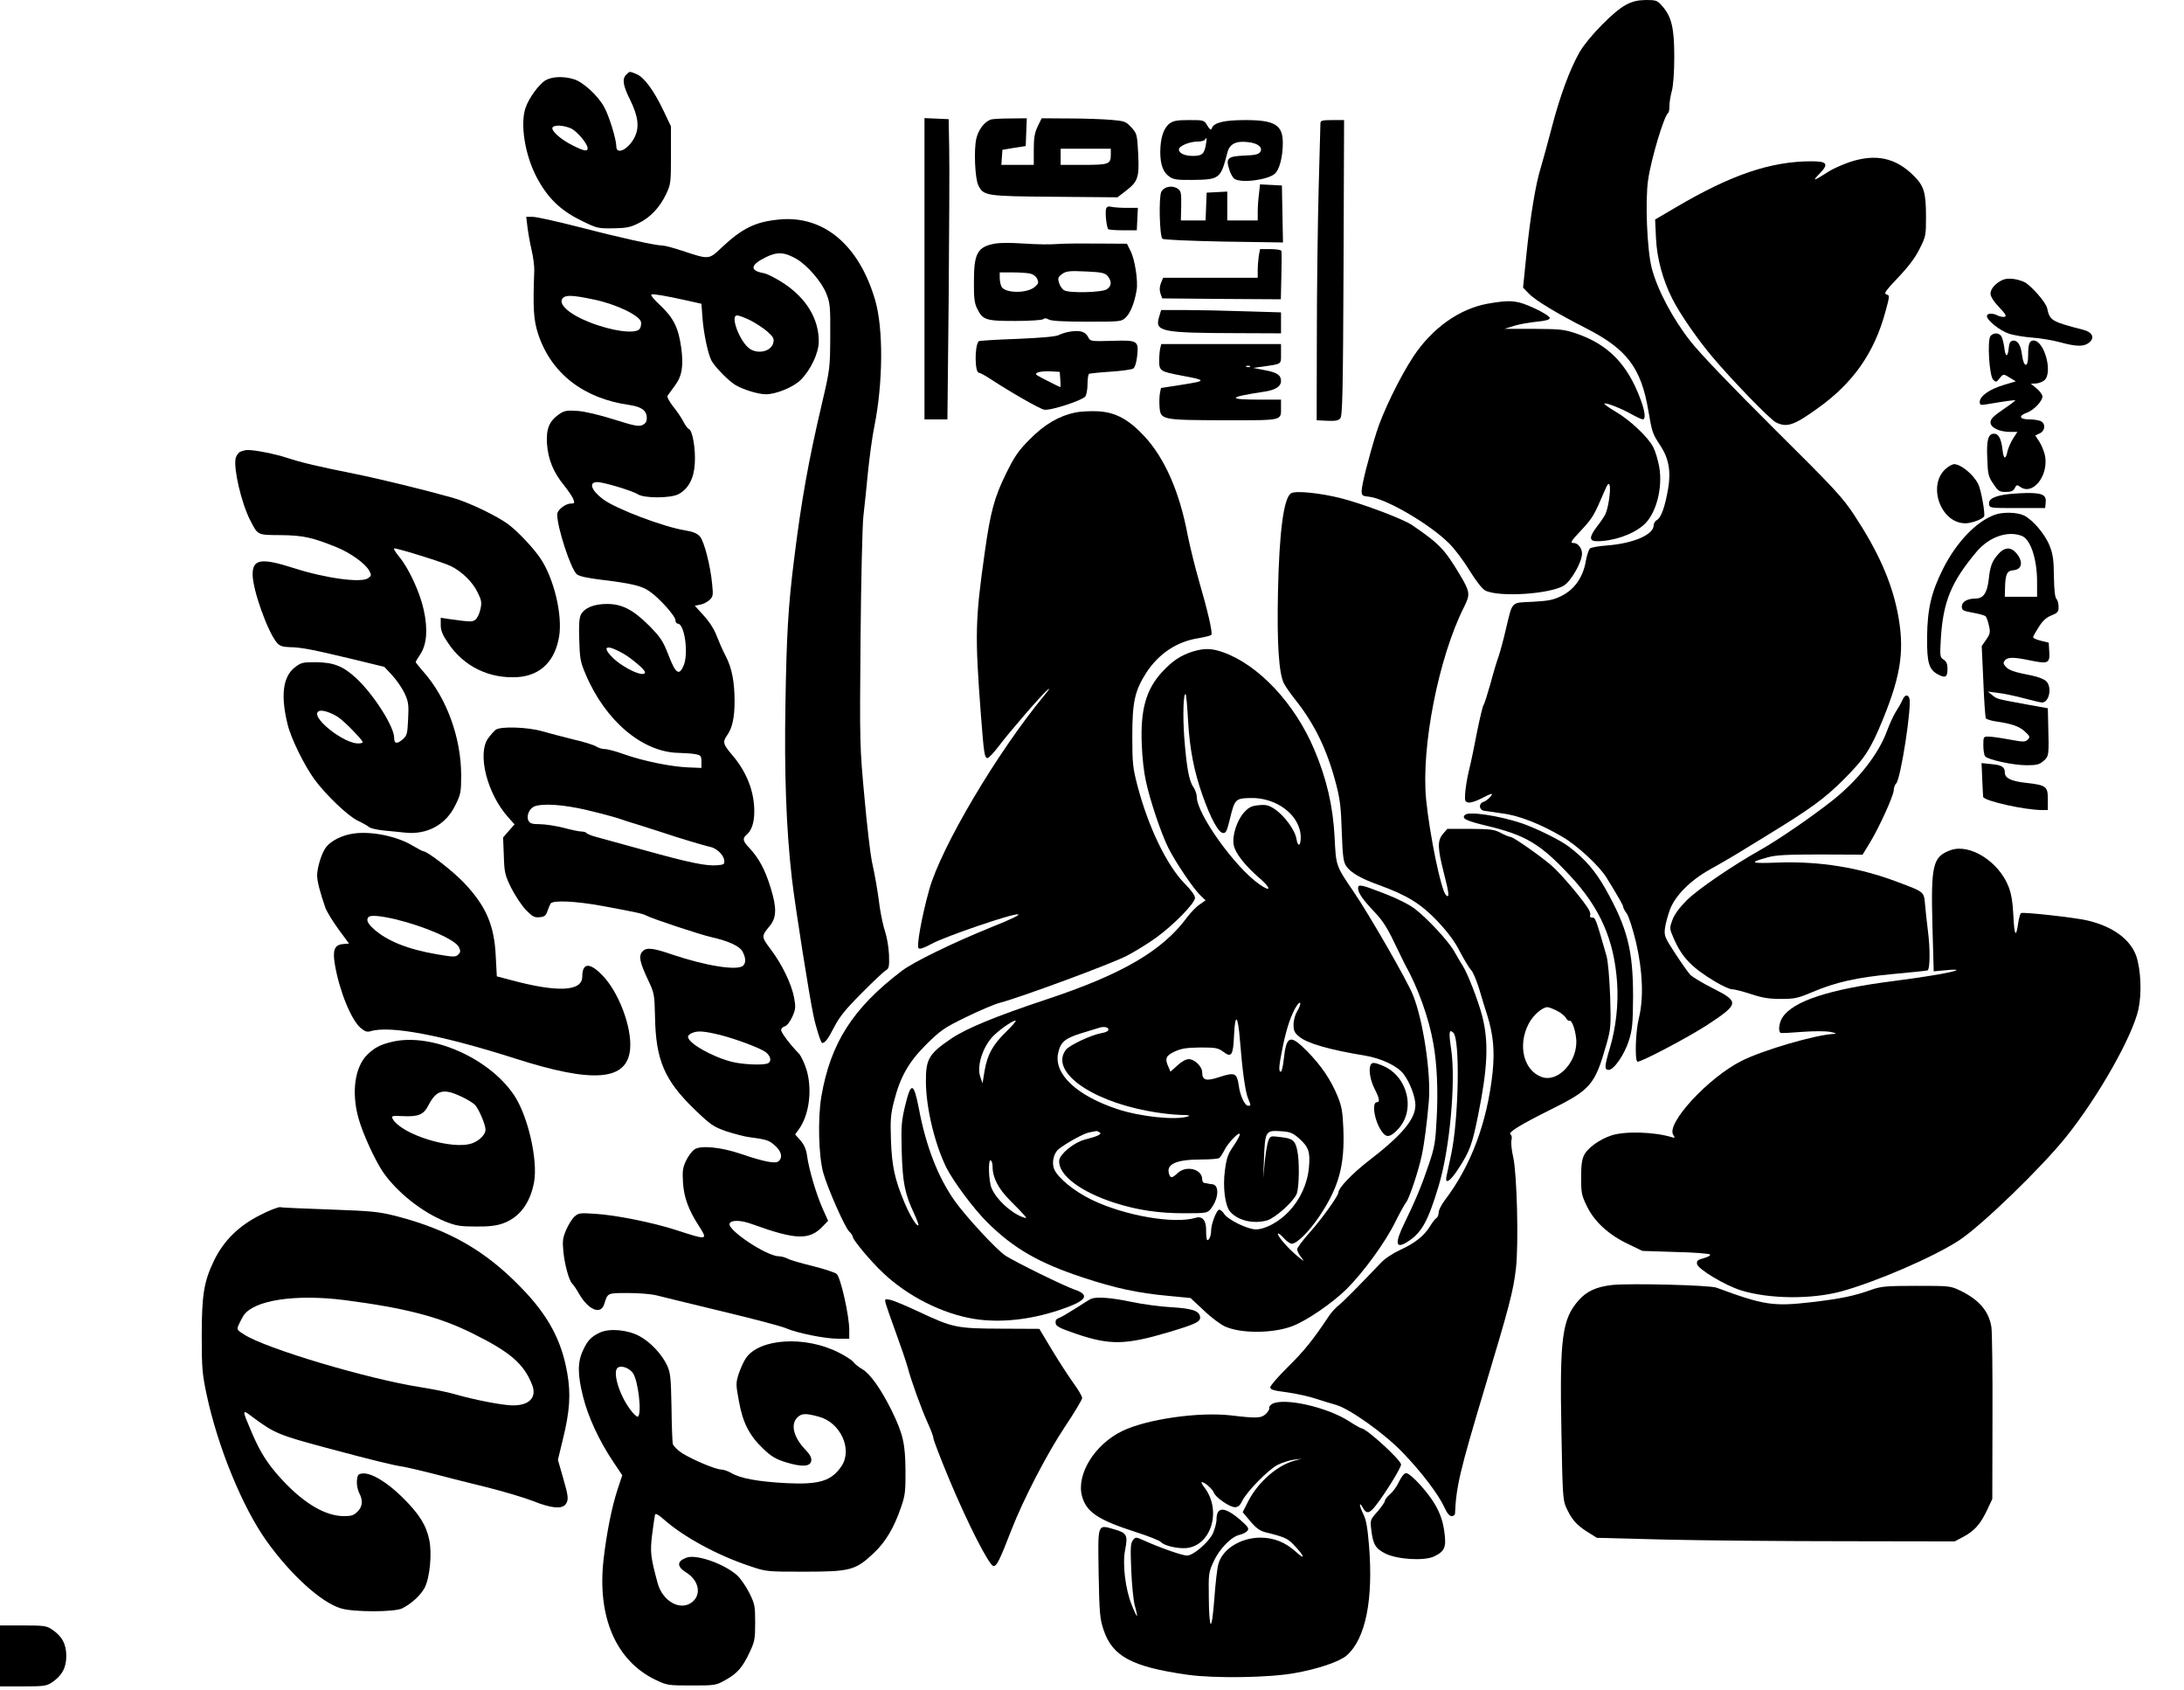
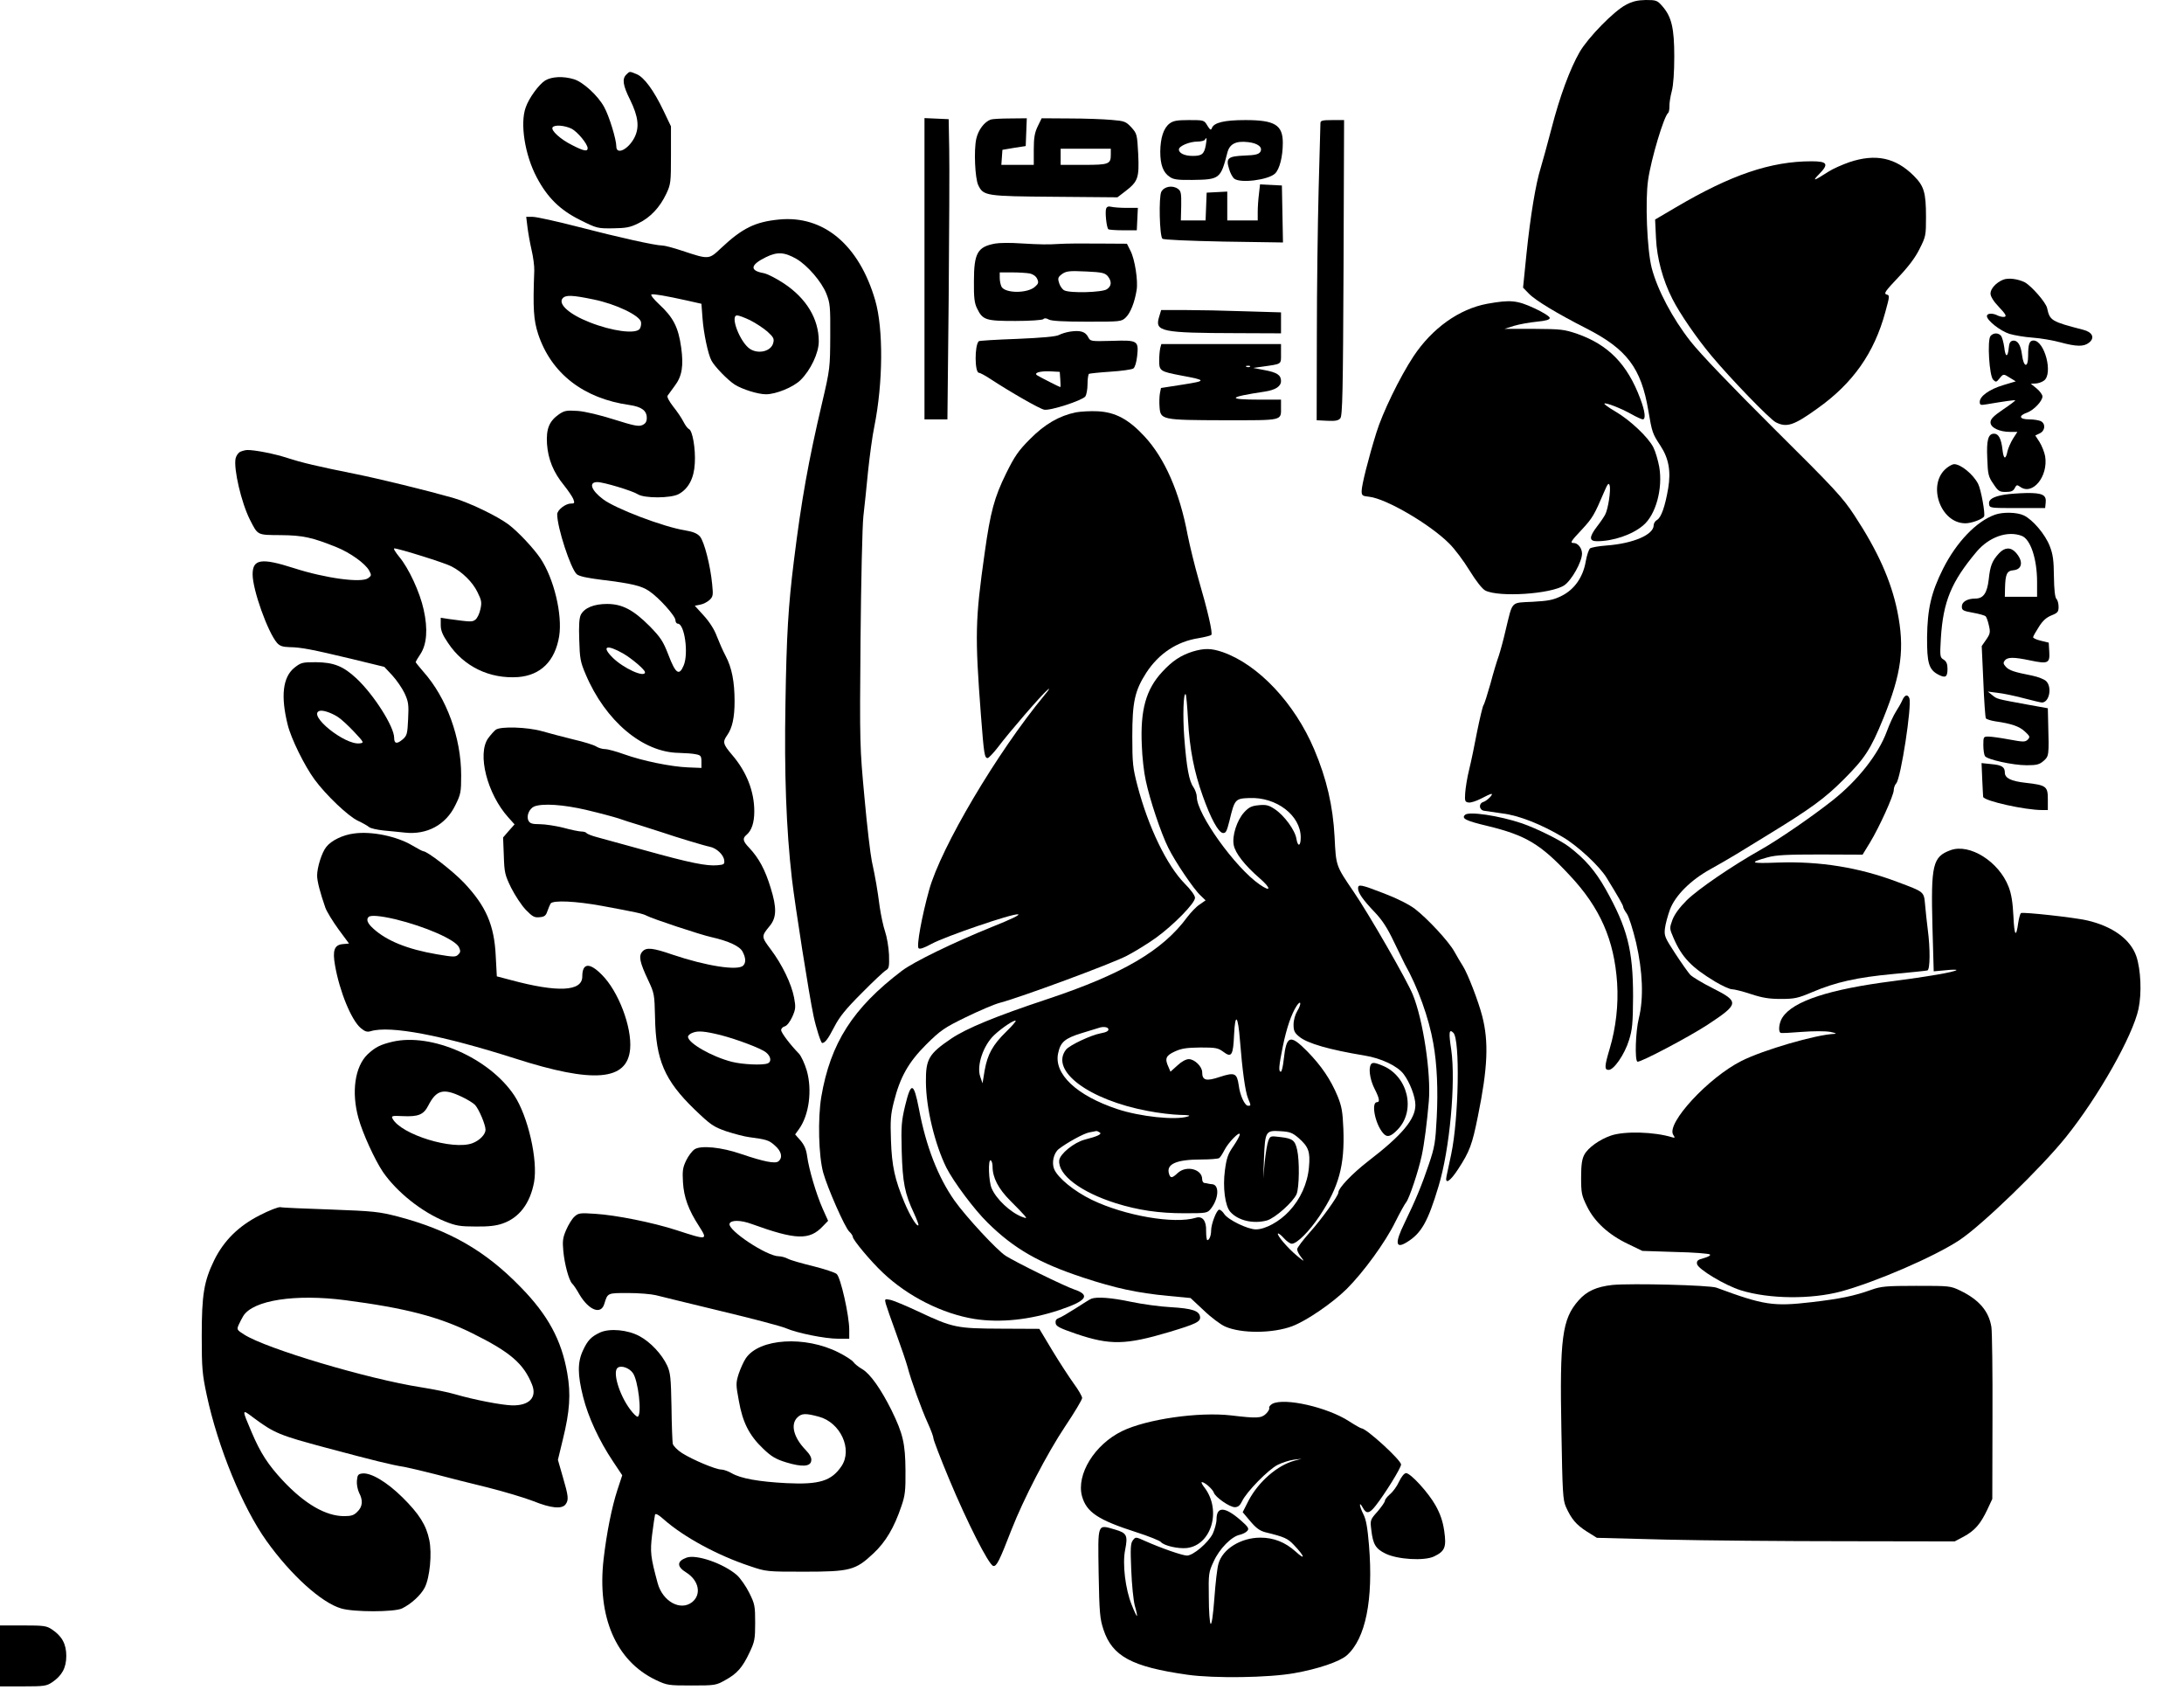
<svg xmlns="http://www.w3.org/2000/svg" version="1.0" width="1219pt" height="943pt" viewBox="0 0 1219 943" preserveAspectRatio="xMidYMid meet">
  <g transform="translate(0,943) scale(0.1,-0.1)" fill="#000000" stroke="none">
    <path d="M9075 9403 c-66 -34 -210 -181 -258 -263 -55 -96 -111 -248 -157 -426 -23 -88 -50 -186 -60 -219 -28 -88 -58 -269 -80 -482 l-19 -188 32 -33 c36 -38 159 -112 322 -195 225 -115 305 -220 345 -457 21 -123 23 -129 67 -196 47 -71 60 -143 44 -239 -17 -100 -39 -163 -62 -176 -10 -5 -19 -19 -19 -30 0 -53 -115 -102 -264 -113 -43 -3 -85 -11 -91 -16 -7 -6 -18 -38 -24 -72 -15 -89 -64 -158 -135 -193 -46 -23 -73 -28 -162 -33 -123 -6 -110 7 -149 -153 -13 -58 -32 -126 -40 -150 -9 -24 -30 -93 -46 -154 -17 -60 -34 -114 -39 -120 -4 -5 -20 -71 -35 -145 -14 -74 -34 -171 -45 -215 -11 -44 -20 -102 -22 -130 -3 -45 -1 -50 19 -53 12 -2 43 8 70 22 26 14 52 26 57 26 14 0 -24 -39 -45 -45 -27 -9 -24 -44 4 -49 12 -2 59 -9 103 -15 91 -11 216 -60 337 -132 83 -49 205 -162 245 -228 67 -109 92 -153 92 -162 0 -5 9 -22 20 -37 11 -15 34 -87 52 -162 37 -161 43 -310 15 -423 -18 -72 -23 -232 -8 -241 12 -8 288 138 392 206 176 116 178 128 32 202 -60 30 -118 65 -129 77 -12 13 -50 67 -84 119 -58 89 -62 98 -57 140 3 25 16 72 28 105 30 79 116 164 224 224 44 24 110 63 147 85 37 23 115 70 173 106 242 148 319 204 425 310 119 119 151 168 222 342 102 252 120 390 78 598 -35 170 -109 336 -240 535 -65 99 -110 148 -450 485 -236 235 -410 416 -464 485 -100 127 -185 287 -217 410 -26 102 -37 374 -20 491 17 118 89 358 112 374 4 3 7 19 7 36 -1 16 5 55 13 85 9 33 14 107 14 194 0 158 -15 222 -67 281 -28 32 -34 34 -92 34 -45 -1 -74 -7 -111 -27z" />
    <path d="M3496 9014 c-25 -24 -19 -61 21 -141 46 -94 53 -154 24 -211 -34 -66 -101 -99 -101 -49 0 39 -40 170 -68 220 -34 63 -118 140 -169 155 -59 18 -123 15 -160 -7 -35 -22 -91 -98 -109 -151 -32 -89 -5 -264 62 -390 59 -112 130 -182 241 -237 94 -47 98 -48 184 -47 73 1 96 5 142 28 67 32 120 89 156 165 25 53 26 64 26 216 l0 160 -42 88 c-54 113 -108 186 -149 203 -41 17 -39 17 -58 -2z m-306 -302 c33 -17 89 -84 90 -109 0 -20 -22 -16 -86 17 -65 32 -120 82 -110 99 10 16 66 12 106 -7z" />
    <path d="M5160 7930 l0 -840 64 0 64 0 7 673 c3 369 5 746 3 837 l-3 165 -67 3 -68 3 0 -841z" />
    <path d="M5530 8763 c-36 -13 -70 -58 -81 -108 -14 -64 -7 -219 11 -258 29 -60 41 -62 426 -65 l351 -3 43 33 c72 55 79 75 73 207 -6 112 -7 115 -38 150 -31 33 -38 36 -111 42 -44 4 -149 8 -235 8 l-155 1 -22 -45 c-17 -36 -22 -63 -22 -130 l0 -85 -91 0 -90 0 3 42 3 42 65 11 65 10 3 78 3 77 -93 -1 c-51 0 -100 -3 -108 -6z m670 -196 c0 -53 -11 -57 -152 -57 l-128 0 0 45 0 45 140 0 140 0 0 -33z" />
    <path d="M6527 8740 c-33 -26 -50 -80 -51 -156 0 -73 16 -117 53 -141 21 -15 45 -18 127 -17 151 2 157 6 194 150 12 51 48 69 116 61 55 -6 84 -29 68 -55 -9 -13 -28 -18 -87 -20 -93 -4 -106 -14 -87 -74 6 -23 20 -48 29 -55 35 -27 189 -7 227 28 26 24 44 95 44 172 0 100 -45 127 -209 127 -117 0 -176 -14 -187 -45 -5 -13 -10 -10 -25 14 -18 31 -20 31 -103 31 -68 0 -88 -4 -109 -20z m203 -121 c-9 -49 -22 -59 -73 -59 -45 0 -77 15 -77 36 0 19 59 44 104 44 19 0 38 5 41 10 11 18 12 10 5 -31z" />
    <path d="M7370 8743 c0 -10 -5 -175 -10 -368 -5 -192 -10 -561 -10 -820 l-1 -470 59 -3 c46 -2 62 1 73 14 12 14 15 151 18 841 l3 823 -66 0 c-56 0 -66 -3 -66 -17z" />
    <path d="M10322 8525 c-40 -14 -92 -37 -115 -52 -84 -54 -95 -57 -53 -14 55 56 46 71 -43 71 -227 0 -449 -75 -759 -258 l-114 -67 5 -105 c5 -111 38 -233 91 -337 41 -82 139 -224 220 -320 107 -128 323 -351 357 -369 61 -31 100 -19 232 76 199 141 318 310 380 539 25 91 25 93 6 98 -16 5 -5 20 65 94 57 60 96 111 120 160 35 69 36 76 36 178 0 137 -11 173 -68 230 -102 102 -214 125 -360 76z" />
    <path d="M7027 8348 c-4 -29 -7 -74 -7 -100 l0 -48 -85 0 -85 0 0 80 0 81 -57 -3 -58 -3 -3 -77 -3 -78 -69 0 -69 0 2 81 c1 70 -1 83 -18 95 -30 22 -77 14 -93 -16 -15 -29 -10 -246 6 -262 6 -6 147 -12 341 -16 l332 -5 -3 159 -3 159 -61 3 -61 3 -6 -53z" />
    <path d="M6174 8266 c-7 -18 2 -105 12 -115 3 -3 40 -6 82 -6 l77 0 3 63 3 62 -63 0 c-35 0 -73 3 -85 6 -16 4 -25 1 -29 -10z" />
    <path d="M2944 8163 c4 -32 14 -89 23 -128 9 -38 16 -90 15 -115 -8 -212 -4 -275 22 -355 73 -219 253 -359 510 -395 67 -10 96 -31 96 -72 0 -21 -7 -32 -25 -40 -20 -9 -46 -4 -157 31 -79 25 -162 45 -203 48 -62 4 -74 2 -104 -18 -56 -39 -73 -82 -68 -165 6 -87 36 -160 95 -232 23 -29 47 -64 52 -77 8 -22 7 -25 -14 -25 -30 0 -76 -36 -76 -60 0 -74 75 -303 109 -334 12 -11 59 -22 137 -31 172 -21 224 -34 267 -63 54 -36 147 -139 147 -163 0 -10 6 -19 13 -19 38 0 61 -167 33 -233 -25 -60 -45 -47 -85 58 -30 78 -44 98 -105 161 -91 91 -153 124 -238 124 -73 0 -126 -22 -146 -60 -9 -18 -12 -59 -9 -140 3 -104 6 -123 36 -193 110 -260 318 -435 519 -438 37 -1 81 -4 97 -8 26 -5 30 -10 30 -41 l0 -35 -75 3 c-96 4 -252 36 -356 73 -44 16 -92 29 -107 29 -15 0 -38 7 -50 15 -12 8 -70 26 -127 39 -58 14 -136 35 -175 46 -81 23 -231 28 -258 8 -9 -7 -28 -28 -42 -47 -63 -87 -6 -311 112 -442 l35 -39 -32 -36 -32 -37 4 -101 c3 -95 6 -108 41 -180 22 -43 58 -98 82 -123 37 -38 48 -44 76 -41 28 2 36 9 44 33 6 17 14 36 18 43 13 20 140 14 288 -13 194 -36 227 -43 249 -55 32 -17 300 -106 360 -119 97 -22 160 -51 175 -82 18 -34 19 -61 3 -77 -30 -30 -207 -2 -394 61 -110 38 -146 42 -168 18 -23 -25 -16 -59 32 -161 34 -72 35 -79 38 -205 4 -240 53 -353 220 -515 92 -88 105 -97 179 -123 44 -14 100 -29 125 -32 98 -13 112 -17 145 -47 37 -32 45 -67 20 -88 -18 -15 -82 -2 -209 41 -110 38 -224 49 -259 26 -14 -9 -35 -37 -47 -62 -19 -39 -22 -58 -18 -123 5 -82 30 -152 89 -243 51 -80 49 -80 -126 -23 -133 43 -338 84 -453 91 -86 6 -94 4 -116 -16 -14 -13 -34 -46 -46 -74 -19 -43 -21 -63 -16 -117 7 -75 31 -163 49 -182 8 -7 26 -34 41 -61 53 -89 121 -115 139 -52 19 61 16 60 133 60 60 0 129 -6 154 -12 25 -7 189 -46 365 -89 176 -42 339 -85 363 -96 60 -26 215 -58 290 -58 l62 0 0 50 c0 79 -48 292 -70 311 -10 9 -69 28 -132 44 -62 15 -125 33 -140 41 -15 8 -38 14 -51 14 -67 0 -287 146 -275 182 7 21 62 21 124 -2 246 -89 322 -92 397 -12 l29 30 -31 69 c-36 82 -76 218 -86 291 -5 39 -16 63 -37 88 l-30 34 21 29 c57 79 75 217 44 327 -12 40 -31 81 -44 95 -47 48 -99 116 -99 131 0 9 9 18 20 21 12 3 29 25 42 53 19 43 20 54 10 108 -15 77 -66 183 -129 267 -54 72 -55 74 -7 132 39 47 40 102 5 214 -31 101 -65 164 -119 222 -36 37 -39 53 -16 72 29 24 44 68 44 132 0 111 -43 221 -124 315 -51 60 -54 72 -27 110 28 40 41 98 41 188 0 109 -15 188 -50 254 -16 30 -38 81 -50 112 -13 36 -41 79 -72 113 l-50 55 30 6 c17 3 40 15 52 26 20 19 21 27 15 87 -10 107 -45 240 -68 267 -16 18 -38 27 -85 35 -119 19 -388 121 -457 174 -66 50 -81 95 -31 95 35 0 197 -49 226 -68 36 -23 183 -23 228 1 55 30 86 89 90 172 5 81 -13 184 -33 191 -7 3 -21 22 -31 42 -10 20 -36 58 -57 84 -23 30 -35 53 -31 60 5 7 23 32 40 55 41 54 50 111 36 214 -16 114 -44 168 -124 242 -29 27 -48 51 -42 54 12 4 77 -7 199 -34 l80 -18 6 -80 c6 -84 31 -202 50 -237 18 -34 91 -109 130 -134 43 -27 130 -54 174 -54 56 0 152 39 193 79 56 55 102 151 102 216 0 125 -68 239 -194 323 -42 28 -93 54 -114 58 -79 14 -75 46 13 89 63 31 103 29 171 -10 61 -36 139 -126 166 -193 21 -53 23 -71 22 -237 -1 -177 -1 -183 -46 -375 -75 -319 -115 -540 -157 -880 -31 -249 -41 -411 -47 -795 -7 -386 4 -699 36 -978 18 -154 96 -650 121 -767 14 -66 41 -150 48 -150 16 1 32 21 67 89 30 58 64 100 154 190 63 64 124 121 135 127 17 10 19 20 17 87 -2 42 -12 100 -22 129 -10 29 -23 91 -30 138 -13 99 -23 158 -44 255 -8 39 -27 198 -41 355 -26 280 -27 296 -22 880 3 327 10 638 16 690 6 52 18 165 26 250 9 85 24 198 35 250 49 244 51 546 5 704 -90 310 -289 476 -538 451 -132 -13 -204 -48 -322 -159 -69 -65 -67 -65 -218 -15 -48 16 -97 29 -110 29 -39 0 -246 46 -469 104 -120 31 -234 56 -254 56 l-37 0 7 -57z m369 -404 c124 -25 260 -90 265 -127 2 -13 -2 -30 -8 -38 -25 -29 -154 -12 -280 38 -112 44 -176 101 -150 133 17 20 53 19 173 -6z m874 -116 c30 -15 74 -44 96 -63 34 -31 39 -40 33 -63 -11 -47 -82 -65 -130 -34 -56 37 -113 187 -72 187 10 0 42 -12 73 -27z m-708 -1860 c48 -28 121 -90 121 -104 0 -33 -121 22 -181 82 -64 64 -33 75 60 22z m-204 -873 c72 -17 150 -38 175 -46 25 -9 81 -27 125 -40 44 -14 100 -32 125 -40 67 -23 231 -73 262 -79 37 -7 77 -45 80 -75 3 -22 -1 -25 -37 -28 -60 -6 -157 14 -405 83 -124 34 -246 68 -273 75 -26 7 -50 17 -53 21 -3 5 -15 9 -28 9 -12 0 -58 9 -101 21 -44 11 -103 20 -132 20 -42 0 -55 4 -63 19 -14 26 4 68 32 80 47 18 161 11 293 -20z m748 -1256 c89 -23 223 -73 252 -96 28 -22 33 -53 9 -62 -29 -11 -139 -6 -199 9 -113 29 -245 105 -245 140 0 7 12 18 28 23 29 11 66 8 155 -14z" />
    <path d="M5555 8071 c-99 -18 -119 -53 -119 -211 -1 -91 3 -123 18 -152 31 -64 49 -69 213 -69 82 0 151 5 156 10 7 7 17 6 31 -2 14 -8 82 -12 213 -12 188 0 192 0 217 24 25 24 49 83 60 152 9 51 -10 173 -34 219 l-20 40 -163 1 c-89 1 -184 0 -212 -2 -67 -4 -102 -4 -220 3 -55 4 -118 3 -140 -1z m628 -182 c23 -29 22 -55 -5 -73 -26 -18 -207 -23 -238 -6 -10 5 -23 23 -28 39 -8 24 -7 32 6 44 29 25 44 27 147 22 86 -4 102 -8 118 -26z m-435 15 c18 -4 34 -15 41 -30 9 -20 7 -27 -11 -43 -41 -39 -167 -39 -188 -1 -5 10 -10 32 -10 49 l0 31 69 0 c38 0 82 -3 99 -6z" />
-     <path d="M7026 8003 c-3 -21 -6 -57 -6 -80 l0 -43 -264 0 -264 0 -12 -29 c-8 -21 -9 -39 -3 -58 l10 -28 331 -3 331 -2 3 130 c2 72 2 135 0 140 -2 6 -30 10 -62 10 l-57 0 -7 -37z" />
    <path d="M11180 7869 c-39 -16 -70 -50 -70 -77 0 -16 17 -44 48 -76 37 -39 43 -51 30 -54 -9 -2 -26 2 -37 7 -28 15 -61 14 -61 -3 0 -24 75 -83 126 -99 27 -8 85 -18 129 -21 44 -3 113 -15 154 -26 92 -25 132 -25 161 -2 34 27 19 59 -33 72 -178 46 -186 51 -201 121 -7 32 -88 124 -125 144 -39 19 -92 26 -121 14z" />
    <path d="M8301 7735 c-157 -29 -308 -137 -412 -294 -77 -117 -173 -315 -207 -426 -45 -145 -82 -293 -82 -325 0 -25 4 -28 43 -32 95 -11 338 -153 445 -260 30 -29 81 -97 114 -151 37 -60 71 -103 88 -112 76 -39 367 -20 441 29 41 28 99 131 99 177 0 30 -23 59 -46 59 -23 0 -17 9 47 77 58 63 68 80 122 207 20 47 26 54 31 38 8 -25 -8 -133 -25 -164 -7 -13 -27 -43 -46 -67 -44 -58 -44 -81 1 -81 89 0 196 36 257 88 71 59 111 206 90 327 -7 37 -21 86 -33 109 -28 56 -131 153 -212 200 -36 21 -64 41 -61 44 7 7 92 -26 151 -59 28 -16 57 -29 63 -29 18 0 13 45 -14 116 -72 192 -178 300 -351 361 -74 25 -90 27 -243 28 l-164 0 54 17 c30 9 87 19 127 23 51 5 72 11 72 21 0 8 -38 32 -86 54 -97 45 -134 48 -263 25z" />
    <path d="M6469 7660 c-24 -80 12 -88 434 -89 l247 -1 0 58 0 59 -202 6 c-112 4 -262 7 -335 7 l-132 0 -12 -40z" />
    <path d="M5975 7580 c-22 -3 -51 -12 -64 -19 -16 -9 -94 -16 -234 -22 -115 -4 -212 -10 -214 -13 -24 -23 -23 -176 1 -176 6 0 36 -16 66 -36 110 -72 272 -165 298 -170 33 -7 212 51 230 74 6 9 12 39 12 68 0 29 4 55 8 58 4 2 58 8 120 12 62 4 119 12 128 18 9 7 17 34 21 69 9 86 4 90 -141 85 -119 -3 -120 -3 -133 22 -15 29 -43 38 -98 30z m-57 -267 c2 -24 2 -43 0 -43 -4 0 -112 55 -128 65 -23 14 13 25 70 23 l55 -3 3 -42z" />
    <path d="M11110 7555 c-19 -23 -7 -223 15 -244 15 -15 18 -14 35 7 22 27 22 27 60 3 l31 -19 -70 -21 c-77 -23 -131 -62 -131 -93 0 -18 4 -20 38 -14 102 17 157 25 160 22 1 -2 -29 -25 -68 -51 -54 -37 -70 -53 -70 -72 0 -29 49 -53 110 -53 l40 0 -24 -37 c-13 -21 -27 -53 -31 -70 -10 -50 -22 -47 -28 7 -7 62 -22 90 -47 90 -33 0 -43 -35 -38 -139 3 -87 6 -101 34 -141 27 -41 34 -45 69 -45 30 0 42 5 50 21 10 19 13 20 30 8 69 -51 158 57 140 170 -4 22 -18 58 -31 79 l-24 37 25 12 c30 14 34 53 6 68 -11 5 -40 10 -65 10 -56 0 -62 20 -11 38 37 14 85 64 85 90 0 9 -14 29 -32 44 l-33 27 25 1 c14 0 36 7 48 16 53 37 4 224 -58 224 -23 0 -30 -20 -30 -86 0 -69 -25 -65 -34 5 -7 57 -25 84 -52 80 -14 -3 -20 -14 -22 -39 -5 -56 -19 -56 -25 1 -4 28 -12 57 -18 65 -15 18 -43 18 -59 -1z" />
    <path d="M6476 7488 c-3 -13 -6 -44 -6 -70 0 -58 5 -61 126 -84 139 -26 139 -29 6 -50 l-122 -19 -6 -30 c-3 -17 -4 -51 -2 -75 5 -73 12 -74 361 -75 333 0 317 -4 317 73 l0 42 -117 0 c-189 0 -180 14 27 45 59 9 90 29 90 59 0 33 -22 48 -93 61 l-62 12 50 7 c112 16 105 11 105 72 l0 54 -334 0 -334 0 -6 -22z m501 -104 c-3 -3 -12 -4 -19 -1 -8 3 -5 6 6 6 11 1 17 -2 13 -5z" />
    <path d="M6005 7129 c-93 -19 -174 -66 -256 -149 -65 -65 -86 -96 -133 -191 -66 -134 -88 -215 -120 -444 -53 -374 -55 -458 -21 -905 17 -220 20 -240 38 -240 6 1 33 29 59 63 60 80 237 285 274 317 17 15 11 3 -17 -30 -263 -318 -577 -848 -643 -1086 -41 -147 -71 -313 -59 -325 7 -7 30 1 74 25 76 41 449 169 481 164 15 -2 -39 -28 -147 -71 -215 -87 -435 -194 -501 -244 -274 -208 -399 -404 -450 -704 -20 -122 -15 -329 11 -423 24 -86 121 -306 145 -328 11 -10 20 -24 20 -30 0 -16 100 -136 167 -199 140 -133 333 -230 513 -259 143 -22 308 -5 473 50 152 51 175 83 85 114 -61 21 -323 150 -384 188 -49 31 -221 217 -286 308 -92 131 -159 301 -199 513 -29 149 -44 153 -77 17 -20 -85 -23 -112 -19 -255 5 -174 17 -235 68 -344 16 -35 28 -66 25 -68 -9 -9 -46 52 -77 125 -55 131 -71 205 -76 348 -4 111 -2 144 16 215 35 139 81 221 181 321 80 79 100 93 221 152 74 36 160 73 192 81 114 30 624 218 707 262 46 24 119 69 162 100 98 71 218 193 218 223 0 13 -23 45 -58 80 -99 101 -202 313 -263 545 -26 100 -29 125 -29 276 0 193 14 255 78 355 70 107 170 174 292 193 35 6 67 14 71 18 9 10 -20 135 -72 313 -21 74 -48 184 -60 244 -45 241 -128 429 -241 551 -89 96 -163 135 -261 140 -40 2 -94 -1 -122 -6z" />
    <path d="M1343 6910 c-12 -5 -24 -21 -28 -38 -12 -58 32 -247 80 -342 45 -88 39 -85 172 -86 124 -1 177 -13 313 -68 76 -31 158 -90 180 -129 14 -26 14 -29 -5 -43 -37 -28 -238 -1 -415 56 -181 58 -230 51 -230 -35 0 -86 84 -321 136 -382 15 -17 31 -23 69 -24 67 -1 127 -13 345 -65 l185 -45 44 -47 c24 -26 55 -71 69 -100 22 -48 24 -64 20 -144 -4 -84 -6 -93 -32 -115 -31 -26 -46 -23 -46 10 0 62 -113 240 -210 331 -74 69 -127 90 -227 91 -76 0 -83 -2 -120 -31 -65 -53 -77 -159 -37 -319 19 -77 94 -229 150 -305 63 -86 188 -205 242 -230 26 -12 54 -28 62 -35 8 -7 44 -15 80 -19 36 -3 90 -9 121 -12 122 -13 227 43 280 152 31 62 33 74 33 168 0 209 -81 432 -211 578 -23 27 -43 51 -43 54 0 2 12 23 27 45 35 54 42 138 18 246 -21 98 -84 233 -136 295 -22 27 -35 48 -28 48 23 0 283 -81 318 -100 61 -31 119 -88 146 -144 23 -46 25 -58 16 -97 -5 -24 -18 -50 -28 -57 -18 -13 -24 -13 -148 4 l-45 7 0 -41 c0 -30 10 -55 41 -100 87 -131 231 -201 391 -190 126 10 206 89 229 228 19 120 -29 322 -105 435 -38 56 -123 147 -177 188 -64 48 -222 124 -314 150 -149 42 -402 104 -540 132 -214 43 -299 63 -382 90 -70 23 -183 45 -223 44 -8 0 -25 -4 -37 -9z m542 -1480 c18 -11 59 -49 91 -83 57 -61 57 -62 31 -65 -83 -10 -291 158 -224 181 17 6 62 -8 102 -33z" />
    <path d="M10866 6819 c-112 -88 -38 -309 104 -309 33 0 94 22 104 38 8 13 -17 151 -33 182 -28 54 -97 110 -134 110 -8 0 -26 -9 -41 -21z" />
-     <path d="M7207 6678 c-42 -23 -67 -215 -74 -553 -6 -289 5 -452 33 -508 9 -18 38 -59 65 -93 107 -135 176 -278 225 -464 23 -87 29 -134 33 -270 5 -139 9 -169 25 -193 24 -36 83 -70 184 -106 157 -57 234 -105 326 -202 59 -63 97 -114 126 -172 24 -45 51 -90 61 -100 10 -9 30 -57 45 -105 14 -48 34 -114 45 -147 34 -109 42 -198 30 -318 -30 -279 -120 -521 -266 -713 -19 -25 -35 -56 -35 -69 0 -13 -6 -28 -13 -32 -7 -4 -23 -25 -35 -45 -33 -54 -85 -95 -166 -132 -41 -19 -87 -49 -108 -72 -133 -139 -216 -223 -239 -240 -14 -11 -37 -36 -50 -55 -89 -134 -139 -196 -228 -284 -56 -55 -101 -107 -101 -116 0 -13 19 -19 93 -28 50 -7 124 -23 162 -36 39 -13 89 -28 111 -34 74 -20 270 -159 370 -263 107 -110 202 -236 235 -307 15 -34 29 -51 41 -51 10 0 18 6 19 13 7 154 26 236 169 712 135 449 156 529 171 656 16 137 6 529 -15 622 -9 38 -13 80 -10 94 4 15 2 28 -5 33 -17 10 52 53 225 139 223 111 246 138 310 363 25 89 26 100 21 268 -4 105 -12 195 -20 225 -60 209 -62 215 -80 215 -10 0 -15 4 -12 10 3 5 1 20 -6 32 -24 46 -159 206 -211 250 -69 58 -212 158 -227 158 -7 0 -31 10 -54 22 -37 20 -58 22 -170 23 l-129 0 -24 -28 c-32 -38 -31 -78 6 -223 29 -112 31 -139 10 -118 -27 27 -90 334 -110 531 -29 293 69 794 212 1077 34 68 33 83 -19 171 -90 151 -117 179 -270 284 -51 35 -272 118 -395 150 -117 30 -255 44 -281 29z m1483 -2888 c22 -11 44 -29 50 -40 6 -11 15 -18 19 -16 12 8 32 -42 38 -96 15 -125 -99 -253 -194 -217 -99 37 -133 177 -71 296 23 46 76 93 105 93 8 0 31 -9 53 -20z" />
    <path d="M11189 6670 c-65 -11 -91 -27 -87 -53 3 -22 6 -22 158 -22 l155 0 3 30 c5 43 -18 55 -107 54 -42 -1 -97 -5 -122 -9z" />
    <path d="M11135 6558 c-104 -37 -215 -153 -290 -302 -66 -132 -87 -223 -89 -381 -1 -146 10 -182 64 -210 39 -20 50 -13 50 33 0 27 -6 41 -21 51 -21 12 -22 18 -16 120 13 205 58 314 199 482 70 83 173 119 252 89 49 -18 86 -128 86 -257 l0 -83 -90 0 -90 0 1 48 c2 78 10 97 47 100 51 5 56 52 12 100 -28 30 -61 28 -92 -5 -39 -42 -50 -70 -58 -147 -9 -76 -30 -106 -75 -106 -44 0 -75 -18 -75 -44 0 -21 6 -25 62 -35 34 -6 66 -15 71 -20 5 -5 13 -28 18 -51 9 -38 7 -47 -15 -79 l-25 -36 9 -197 c4 -108 11 -201 14 -206 3 -5 27 -13 53 -17 91 -13 134 -28 165 -57 28 -26 30 -30 16 -45 -15 -14 -24 -14 -105 1 -48 9 -100 16 -115 16 -27 0 -28 -2 -28 -47 0 -27 4 -54 9 -62 12 -19 155 -51 233 -51 56 0 71 4 94 24 30 26 31 30 26 207 l-2 87 -117 21 c-169 31 -166 30 -193 52 l-25 20 55 -7 c30 -3 96 -17 145 -30 50 -13 95 -24 102 -24 41 0 58 85 24 119 -11 11 -45 24 -78 31 -102 20 -129 29 -148 50 -14 16 -15 22 -5 35 16 19 50 19 141 0 100 -21 111 -16 107 48 l-3 51 -45 11 c-25 6 -44 15 -42 20 1 6 15 31 32 57 21 34 41 52 70 64 35 14 40 20 40 48 0 18 -5 37 -12 44 -8 8 -13 51 -14 125 -1 90 -5 123 -23 169 -25 66 -95 148 -145 172 -38 18 -116 20 -161 4z" />
    <path d="M6656 5794 c-65 -21 -112 -51 -169 -113 -91 -98 -123 -213 -114 -410 2 -64 12 -152 22 -196 22 -106 86 -297 126 -376 39 -79 142 -231 180 -266 l28 -27 -33 -23 c-19 -12 -49 -44 -69 -70 -138 -188 -362 -319 -787 -460 -283 -94 -445 -161 -530 -218 -127 -86 -143 -115 -142 -243 1 -146 50 -347 114 -477 40 -79 156 -235 231 -308 147 -145 287 -225 533 -306 178 -59 304 -86 474 -102 l125 -12 74 -69 c40 -39 94 -79 119 -90 90 -40 266 -39 375 2 81 31 224 129 304 208 94 94 215 260 270 372 26 52 54 103 62 112 17 22 67 170 86 258 15 69 30 188 40 305 13 156 -32 454 -89 594 -32 80 -248 455 -332 577 -98 144 -97 141 -105 304 -9 172 -44 324 -114 489 -109 257 -311 472 -510 542 -64 22 -102 23 -169 3z m-25 -382 c9 -162 34 -289 82 -423 45 -127 87 -203 112 -207 17 -2 22 8 37 67 29 121 32 125 110 128 152 7 288 -97 288 -220 0 -49 -16 -55 -24 -8 -7 48 -68 131 -121 166 -33 22 -48 26 -89 22 -41 -4 -55 -11 -82 -40 -40 -44 -68 -131 -58 -182 8 -45 61 -113 144 -185 66 -57 66 -81 0 -35 -136 94 -350 393 -350 488 0 15 -9 40 -19 55 -24 33 -38 108 -51 277 -9 119 -5 253 8 241 3 -3 9 -68 13 -144z m610 -1623 c-12 -20 -21 -51 -21 -76 0 -34 5 -46 31 -67 44 -38 171 -74 366 -106 92 -15 183 -58 217 -103 35 -46 66 -127 66 -173 0 -79 -74 -168 -263 -313 -90 -70 -167 -150 -167 -176 0 -18 -95 -150 -158 -220 -39 -44 -72 -87 -72 -96 0 -9 10 -29 23 -45 20 -26 17 -25 -23 8 -50 41 -115 116 -107 125 3 2 18 -9 33 -26 15 -17 35 -31 44 -31 29 0 98 69 156 156 107 161 140 281 132 485 -4 96 -9 125 -32 182 -39 94 -91 170 -169 250 -97 98 -117 91 -132 -46 -4 -37 -11 -67 -16 -67 -14 0 -11 32 11 141 21 103 48 181 77 226 25 37 28 11 4 -28z m-320 -166 c13 -163 29 -284 45 -322 17 -41 17 -41 0 -41 -18 0 -45 57 -52 114 -10 68 -22 74 -105 47 -77 -26 -99 -20 -99 26 0 31 -42 73 -75 73 -15 0 -41 -14 -63 -35 l-39 -35 -11 26 c-22 47 -15 64 36 87 37 17 66 21 142 22 85 0 98 -2 128 -24 46 -35 55 -20 60 95 6 126 22 110 33 -33z m-1304 51 c-76 -74 -105 -127 -121 -216 l-12 -73 -13 38 c-21 62 18 176 80 233 43 40 111 85 118 78 3 -2 -21 -30 -52 -60z m568 17 c7 -12 -7 -21 -42 -27 -54 -10 -173 -66 -193 -91 -91 -117 126 -280 456 -342 60 -12 141 -21 179 -22 50 -1 63 -3 45 -9 -69 -22 -266 -1 -393 41 -229 76 -356 197 -331 312 13 62 37 83 131 112 49 15 93 28 98 30 20 7 44 5 50 -4z m-47 -580 c15 -9 -12 -22 -83 -40 -61 -16 -139 -80 -143 -116 -7 -81 120 -177 316 -239 125 -39 240 -56 383 -56 125 0 128 1 148 26 43 55 48 131 8 136 -7 0 -16 2 -22 3 -5 2 -16 3 -22 4 -7 0 -13 10 -13 21 0 56 -88 79 -136 35 -32 -30 -41 -31 -49 -5 -17 54 39 80 180 80 50 0 95 4 100 8 6 4 18 23 29 44 21 42 86 109 86 88 0 -7 -16 -37 -36 -66 -30 -43 -38 -66 -47 -134 -13 -96 1 -200 30 -232 43 -49 129 -69 205 -48 45 13 146 103 165 147 15 37 17 187 3 247 -12 53 -25 63 -92 71 -57 7 -58 7 -69 -21 -6 -16 -15 -69 -20 -119 l-8 -90 4 113 c6 149 10 155 90 150 54 -3 68 -8 103 -38 56 -49 66 -77 58 -163 -8 -91 -48 -179 -111 -246 -54 -58 -133 -101 -185 -101 -46 0 -155 53 -177 86 -8 13 -21 24 -28 24 -14 0 -45 -80 -45 -116 0 -28 -10 -54 -21 -54 -4 0 -7 23 -7 51 2 57 -20 85 -57 74 -119 -37 -397 11 -581 100 -99 48 -189 122 -210 171 -15 36 -3 89 25 112 45 35 139 87 170 93 20 4 38 7 41 8 3 0 11 -3 18 -8z m-598 -190 c0 -62 32 -124 99 -191 36 -36 72 -73 80 -83 13 -16 12 -17 -15 -7 -64 25 -143 98 -169 159 -17 38 -21 166 -5 156 6 -3 10 -19 10 -34z" />
    <path d="M7647 3478 c-7 -28 4 -82 25 -123 27 -53 31 -75 14 -75 -34 0 -12 -119 33 -172 22 -27 43 -22 83 20 102 107 56 298 -86 356 -51 21 -63 20 -69 -6z" />
    <path d="M10618 5523 c-7 -16 -23 -44 -36 -64 -13 -20 -36 -70 -51 -111 -47 -127 -161 -272 -301 -383 -116 -92 -303 -220 -400 -275 -163 -92 -352 -221 -416 -284 -40 -40 -67 -77 -79 -108 -17 -47 -17 -49 5 -100 47 -110 101 -166 234 -246 39 -23 80 -42 93 -42 13 0 61 -12 106 -27 64 -21 101 -27 167 -27 76 0 95 4 175 38 132 56 249 82 451 101 98 9 185 18 192 20 15 5 16 122 2 227 -5 40 -12 102 -15 139 -7 75 -3 71 -155 128 -214 81 -434 116 -665 108 -156 -6 -167 -1 -59 29 47 13 105 16 294 16 l236 -1 41 67 c52 85 133 264 133 293 0 12 6 30 14 38 26 30 88 435 73 475 -9 24 -26 19 -39 -11z" />
    <path d="M11064 5078 c2 -51 5 -94 5 -95 9 -23 233 -73 329 -73 l32 0 0 60 c0 72 -8 79 -124 92 -81 9 -116 26 -116 57 0 31 -17 42 -73 47 l-57 6 4 -94z" />
    <path d="M8177 4883 c-21 -20 4 -33 126 -62 214 -52 296 -101 459 -276 169 -180 248 -360 264 -600 8 -121 -7 -251 -41 -365 -30 -101 -31 -120 -6 -120 29 0 89 87 113 165 19 60 22 94 23 245 0 259 -32 383 -154 600 -57 101 -115 168 -206 237 -50 37 -180 101 -261 129 -128 43 -297 68 -317 47z" />
    <path d="M1975 4779 c-62 -8 -126 -39 -154 -75 -25 -31 -51 -114 -51 -160 0 -31 17 -96 46 -179 8 -22 41 -76 73 -120 l59 -80 -34 -3 c-48 -4 -59 -35 -44 -119 25 -144 91 -306 144 -350 23 -19 35 -23 55 -17 109 33 400 -23 805 -152 439 -141 627 -125 643 52 11 123 -66 324 -158 415 -69 70 -109 66 -109 -10 0 -84 -138 -90 -401 -19 l-76 20 -6 112 c-8 174 -54 280 -178 411 -62 65 -204 175 -226 175 -4 0 -33 15 -63 33 -86 51 -227 80 -325 66z m230 -478 c170 -41 338 -115 357 -157 9 -20 9 -28 -4 -40 -14 -15 -25 -15 -119 1 -164 28 -281 75 -356 144 -32 29 -40 50 -26 64 11 12 66 7 148 -12z" />
    <path d="M10887 4686 c-100 -37 -110 -80 -101 -428 l7 -248 66 6 c36 4 64 4 61 1 -10 -11 -163 -37 -357 -62 -352 -45 -555 -111 -614 -202 -19 -28 -25 -78 -11 -86 4 -3 57 0 118 5 69 5 130 5 160 0 29 -6 38 -10 23 -11 -104 -4 -398 -90 -519 -151 -185 -93 -421 -349 -381 -412 11 -17 10 -19 -6 -14 -101 31 -265 35 -340 10 -65 -22 -129 -68 -150 -107 -13 -24 -18 -56 -18 -127 0 -88 3 -101 33 -162 42 -86 121 -158 228 -209 l81 -39 184 -6 c101 -2 188 -9 193 -14 5 -5 -9 -13 -33 -20 -35 -9 -42 -15 -39 -33 4 -28 157 -120 245 -147 158 -49 392 -51 560 -6 196 54 516 192 658 285 125 82 458 404 596 576 181 225 373 565 405 715 19 89 13 219 -12 294 -33 95 -132 167 -274 200 -74 17 -358 48 -370 41 -4 -3 -11 -27 -15 -53 -12 -88 -22 -75 -27 35 -4 78 -11 124 -27 165 -54 140 -217 243 -324 204z" />
    <path d="M7580 4473 c0 -25 27 -64 93 -133 41 -43 71 -88 108 -167 29 -59 56 -115 60 -123 72 -127 135 -302 159 -442 21 -116 27 -262 19 -415 -7 -136 -11 -163 -44 -260 -38 -113 -71 -194 -136 -328 -55 -112 -50 -146 14 -106 80 49 117 114 176 311 63 206 97 583 71 763 -15 97 -12 118 12 94 38 -38 30 -478 -12 -677 -11 -52 -23 -107 -26 -122 -11 -50 19 -32 65 39 64 98 78 136 110 295 55 270 61 415 24 558 -21 82 -80 235 -107 278 -13 20 -35 58 -49 83 -32 57 -148 182 -219 237 -33 25 -98 58 -171 86 -132 51 -147 54 -147 29z" />
    <path d="M2190 3617 c-67 -16 -95 -30 -138 -70 -71 -68 -92 -211 -51 -357 23 -84 91 -232 136 -299 78 -113 217 -224 348 -277 60 -24 84 -28 170 -28 71 -1 115 4 151 17 92 32 153 112 175 231 22 123 -34 368 -111 484 -139 208 -461 350 -680 299z m385 -306 c33 -15 68 -37 77 -47 22 -25 58 -110 58 -138 0 -26 -33 -60 -73 -75 -109 -41 -398 48 -446 137 -8 15 -3 17 57 14 87 -4 116 8 142 58 45 88 84 99 185 51z" />
    <path d="M1450 2649 c-118 -60 -200 -141 -254 -250 -58 -119 -70 -194 -70 -424 0 -180 3 -213 28 -330 62 -290 200 -627 334 -814 135 -189 306 -344 416 -376 69 -21 296 -21 340 0 51 25 105 74 127 117 28 56 41 189 25 265 -17 83 -56 145 -150 238 -86 85 -176 139 -224 133 -23 -3 -27 -8 -30 -40 -2 -20 4 -50 12 -67 23 -43 20 -78 -9 -106 -19 -20 -34 -25 -74 -25 -103 0 -220 68 -342 198 -83 89 -125 154 -174 269 -56 131 -56 132 6 85 119 -89 149 -101 411 -171 266 -71 367 -96 433 -106 22 -4 99 -22 170 -40 72 -19 205 -53 297 -75 91 -23 205 -57 254 -76 99 -40 160 -46 181 -18 18 25 16 45 -16 154 l-27 94 28 116 c38 154 45 251 24 369 -32 184 -108 324 -260 479 -198 204 -398 318 -686 394 -106 27 -134 30 -375 39 -143 5 -269 10 -280 13 -11 2 -63 -18 -115 -45z m477 -474 c336 -44 522 -92 708 -184 214 -106 288 -170 335 -288 28 -72 -17 -117 -112 -115 -61 2 -211 31 -318 62 -36 11 -121 28 -190 39 -296 46 -863 215 -987 294 -41 26 -42 28 -31 54 7 16 19 38 26 50 55 88 290 124 569 88z" />
    <path d="M9000 2260 c-89 -10 -143 -34 -189 -86 -92 -104 -106 -209 -96 -729 6 -342 8 -384 25 -423 30 -67 57 -100 117 -138 l56 -35 386 -10 c212 -5 662 -9 999 -9 l612 -1 51 27 c62 34 93 70 131 150 l28 60 1 455 c1 250 -2 477 -6 504 -14 88 -68 152 -173 203 -56 27 -60 27 -247 27 -168 0 -197 -3 -250 -22 -98 -35 -172 -50 -333 -69 -215 -25 -267 -17 -532 81 -40 14 -473 25 -580 15z" />
    <path d="M6091 2183 c-8 -3 -48 -28 -88 -54 -41 -26 -83 -51 -94 -54 -14 -5 -19 -14 -17 -28 2 -18 22 -28 115 -60 189 -64 276 -62 518 10 153 46 177 58 173 86 -5 33 -45 46 -164 53 -60 3 -160 17 -222 30 -108 23 -190 29 -221 17z" />
    <path d="M4944 2155 c4 -15 30 -89 57 -163 27 -74 56 -159 64 -188 20 -77 78 -237 114 -316 17 -37 31 -75 31 -84 0 -9 39 -111 87 -226 100 -240 222 -481 247 -486 18 -4 34 27 102 203 67 171 198 424 298 574 53 79 96 151 96 160 0 9 -21 46 -47 81 -26 36 -80 119 -120 185 l-72 120 -213 1 c-249 1 -269 5 -461 95 -70 33 -142 63 -159 66 -30 6 -31 5 -24 -22z" />
    <path d="M3350 1995 c-50 -23 -70 -44 -96 -100 -31 -66 -31 -135 1 -261 28 -111 89 -243 166 -358 l52 -78 -27 -82 c-31 -95 -60 -239 -77 -386 -37 -322 69 -568 291 -674 63 -30 70 -31 200 -31 131 0 137 1 188 30 66 36 96 70 136 155 28 59 31 74 31 165 0 93 -2 105 -33 167 -18 36 -49 81 -69 99 -75 65 -228 118 -282 97 -54 -20 -54 -50 0 -83 71 -45 85 -123 32 -165 -65 -51 -164 4 -192 105 -40 148 -43 174 -31 273 7 53 14 103 16 110 3 9 20 0 51 -28 110 -97 300 -200 479 -259 91 -31 94 -31 303 -31 255 0 286 8 385 101 69 64 117 145 157 264 21 60 24 88 23 200 -1 150 -14 205 -78 336 -60 120 -119 203 -163 229 -21 12 -43 30 -50 40 -7 10 -44 34 -82 53 -187 95 -443 79 -518 -32 -13 -19 -30 -58 -40 -87 -16 -51 -16 -60 1 -151 21 -120 58 -193 136 -267 46 -44 70 -58 128 -76 89 -27 136 -24 140 9 3 16 -7 35 -31 60 -67 69 -86 142 -47 181 24 24 46 25 120 5 121 -32 190 -182 127 -276 -56 -83 -124 -104 -307 -95 -154 8 -257 26 -307 56 -19 11 -45 20 -57 20 -31 0 -159 54 -218 91 -27 17 -50 41 -53 53 -2 11 -6 104 -7 206 -3 163 -6 190 -24 230 -30 64 -93 131 -154 164 -66 36 -166 45 -220 21z m182 -226 c30 -40 52 -229 28 -244 -5 -3 -25 16 -44 42 -62 84 -99 213 -67 232 20 13 63 -2 83 -30z" />
    <path d="M7102 1597 c-12 -7 -20 -17 -18 -23 3 -7 -6 -21 -18 -33 -26 -25 -51 -26 -194 -9 -182 21 -473 -21 -610 -88 -153 -75 -255 -241 -223 -362 25 -90 89 -133 304 -202 69 -22 130 -47 136 -54 17 -21 96 -39 145 -34 137 16 195 209 100 336 -14 17 -21 32 -16 32 16 0 61 -40 67 -59 8 -25 88 -81 117 -81 18 0 29 9 41 34 25 52 145 175 198 202 26 13 67 26 91 29 l43 5 -38 -10 c-96 -25 -202 -117 -258 -223 l-33 -65 43 -51 c32 -38 53 -53 84 -61 106 -26 124 -34 159 -71 61 -64 67 -89 10 -37 -59 53 -123 78 -197 78 -109 0 -211 -63 -234 -145 -7 -22 -17 -109 -23 -193 -7 -94 -15 -149 -21 -143 -5 5 -10 71 -10 147 -2 134 -1 141 27 201 32 71 100 140 146 149 16 4 35 13 42 22 11 12 5 22 -36 58 -89 78 -136 80 -136 6 0 -20 -10 -55 -21 -80 -25 -50 -109 -122 -144 -122 -25 0 -143 41 -233 81 -53 24 -54 24 -69 4 -13 -17 -14 -44 -9 -165 3 -80 12 -170 20 -200 9 -30 14 -56 12 -57 -2 -2 -15 25 -29 61 -36 88 -53 230 -37 308 16 81 9 94 -56 113 -101 29 -96 41 -92 -243 4 -223 7 -254 27 -315 49 -149 158 -208 469 -252 148 -21 454 -17 597 9 131 23 252 64 292 99 105 93 149 310 124 615 -8 96 -16 143 -31 172 -23 45 -27 79 -4 38 20 -37 37 -35 72 10 52 66 142 211 142 230 0 25 -194 202 -221 202 -4 0 -36 18 -70 40 -121 78 -359 132 -427 97z" />
    <path d="M7809 1163 c-12 -27 -35 -58 -51 -71 -15 -13 -28 -29 -28 -36 0 -7 -19 -34 -41 -60 -41 -46 -42 -48 -35 -103 9 -80 24 -105 79 -132 67 -33 216 -42 271 -16 61 29 70 52 57 142 -8 55 -22 95 -48 142 -40 72 -140 181 -165 181 -10 0 -26 -20 -39 -47z" />
    <path d="M0 190 l0 -170 129 0 c117 0 131 2 162 23 55 37 79 81 79 147 0 66 -24 110 -79 147 -31 21 -45 23 -162 23 l-129 0 0 -170z" />
  </g>
</svg>